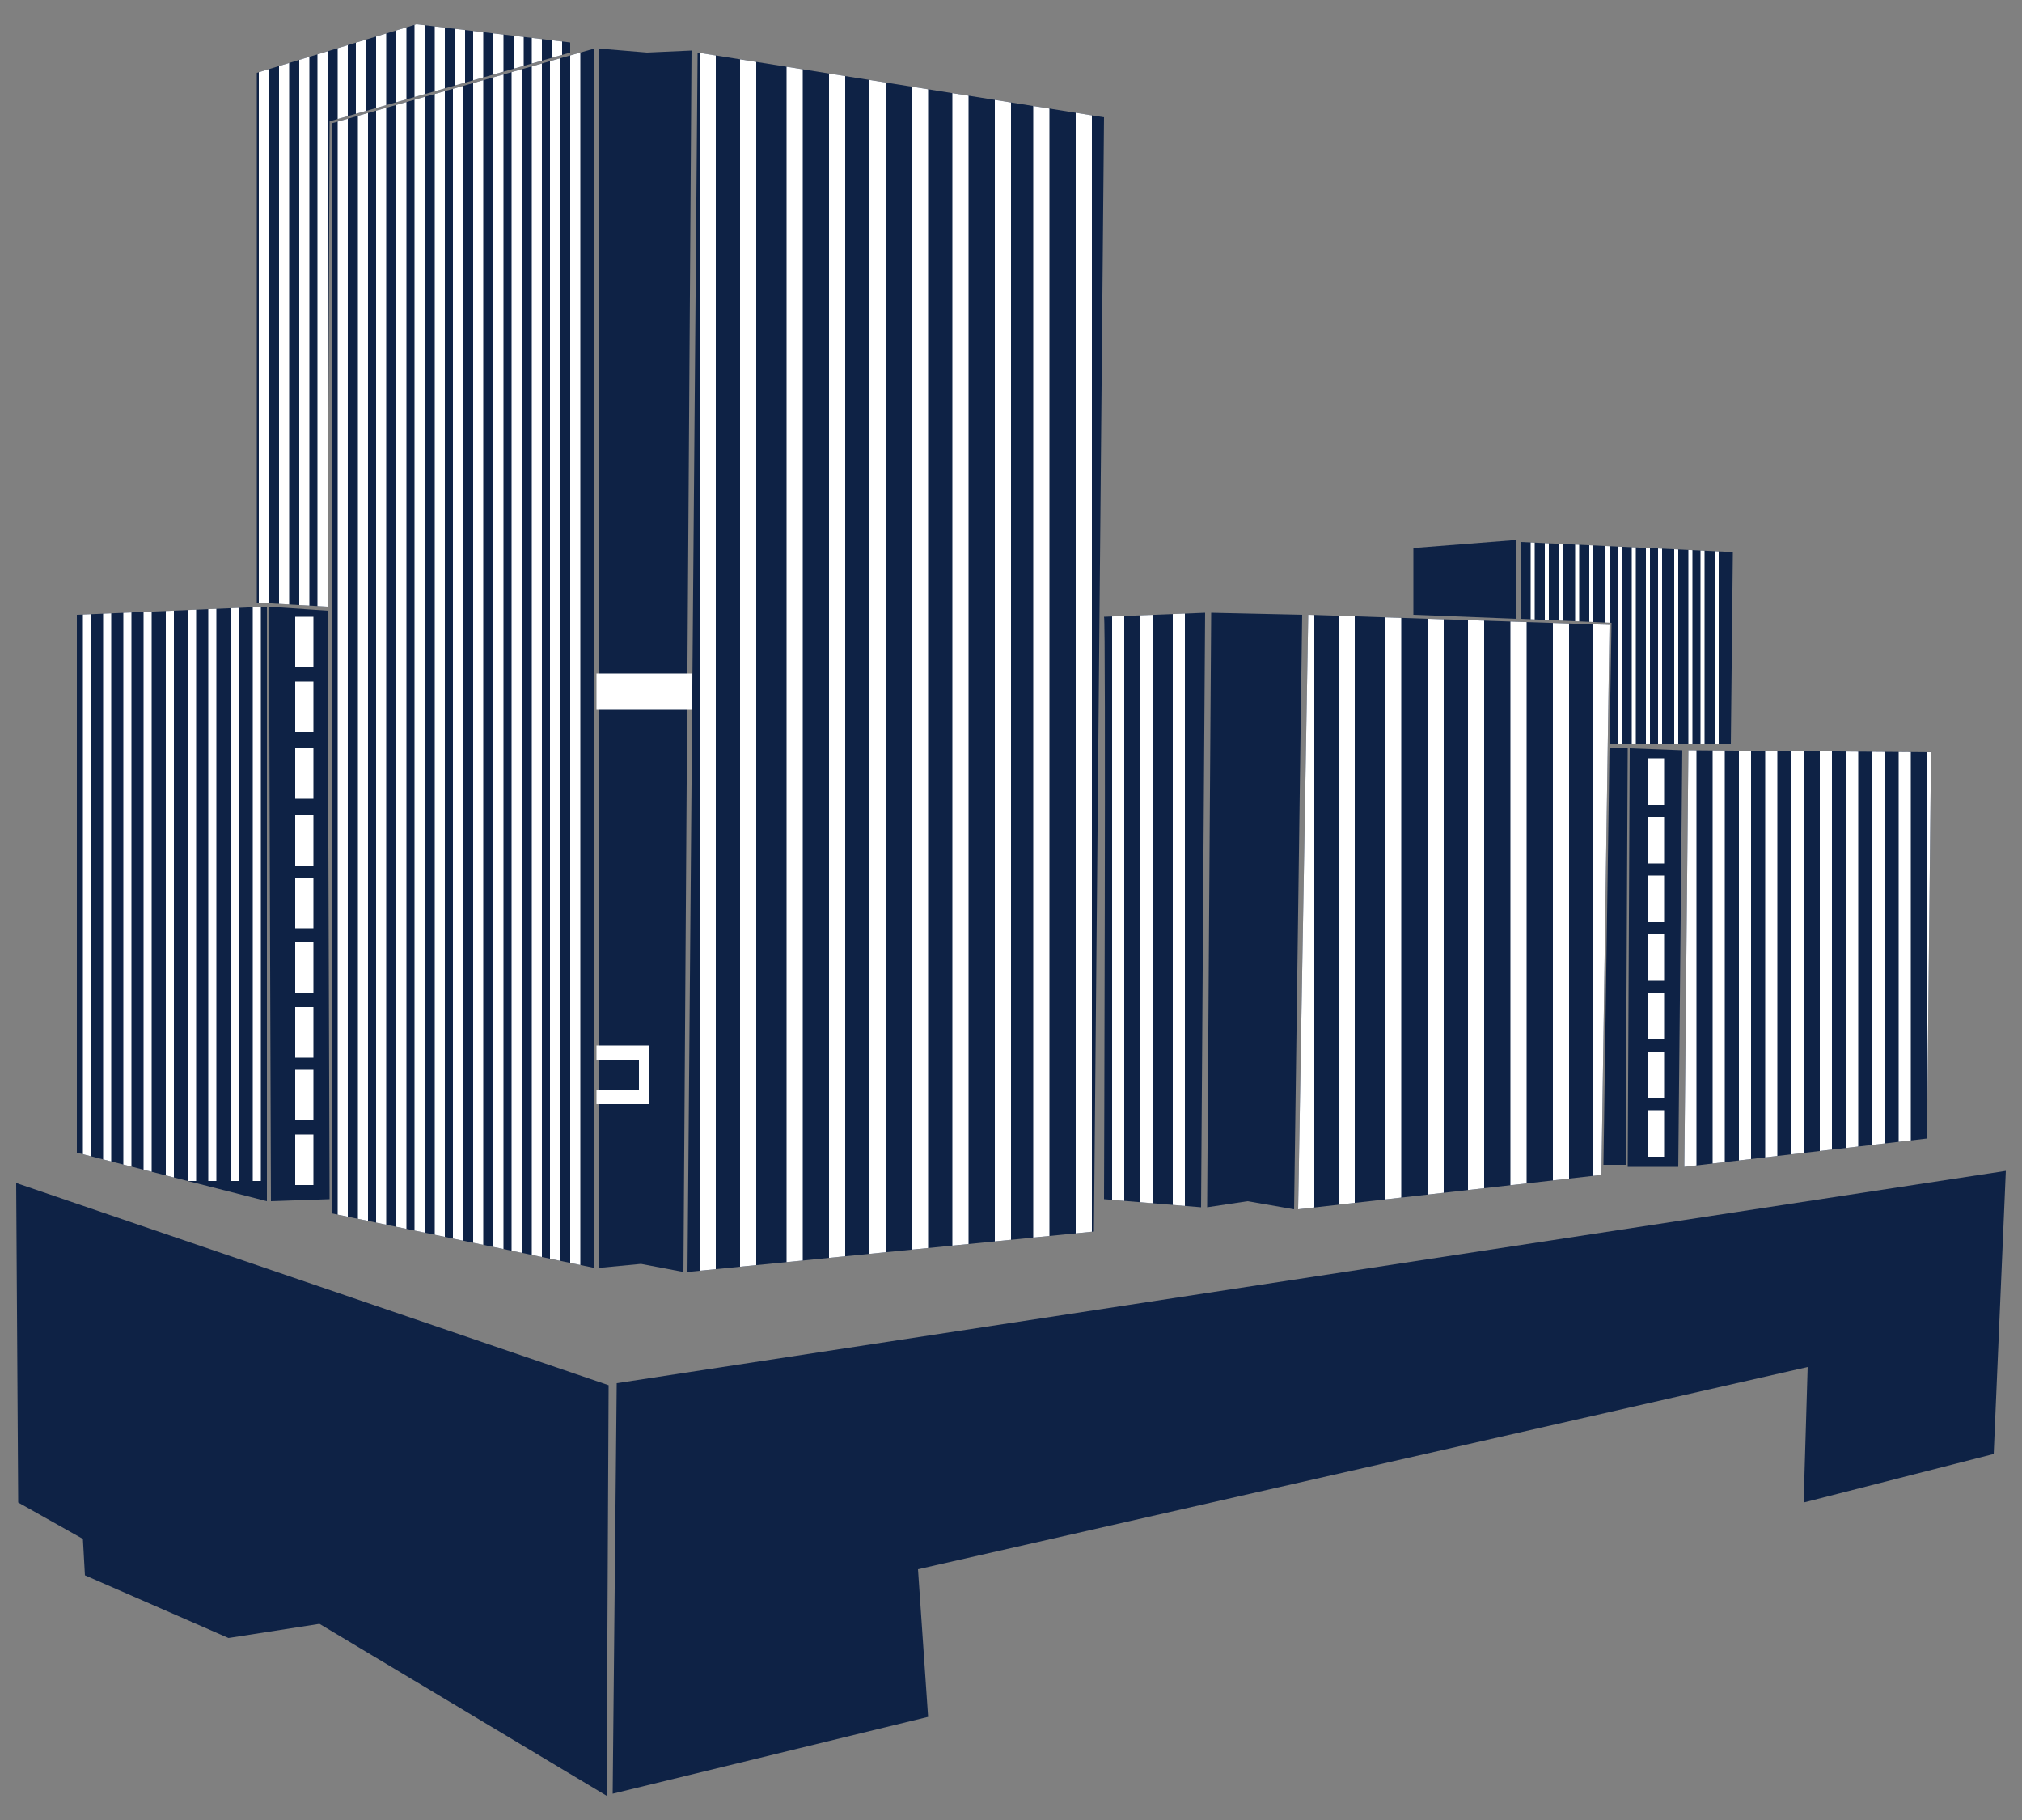
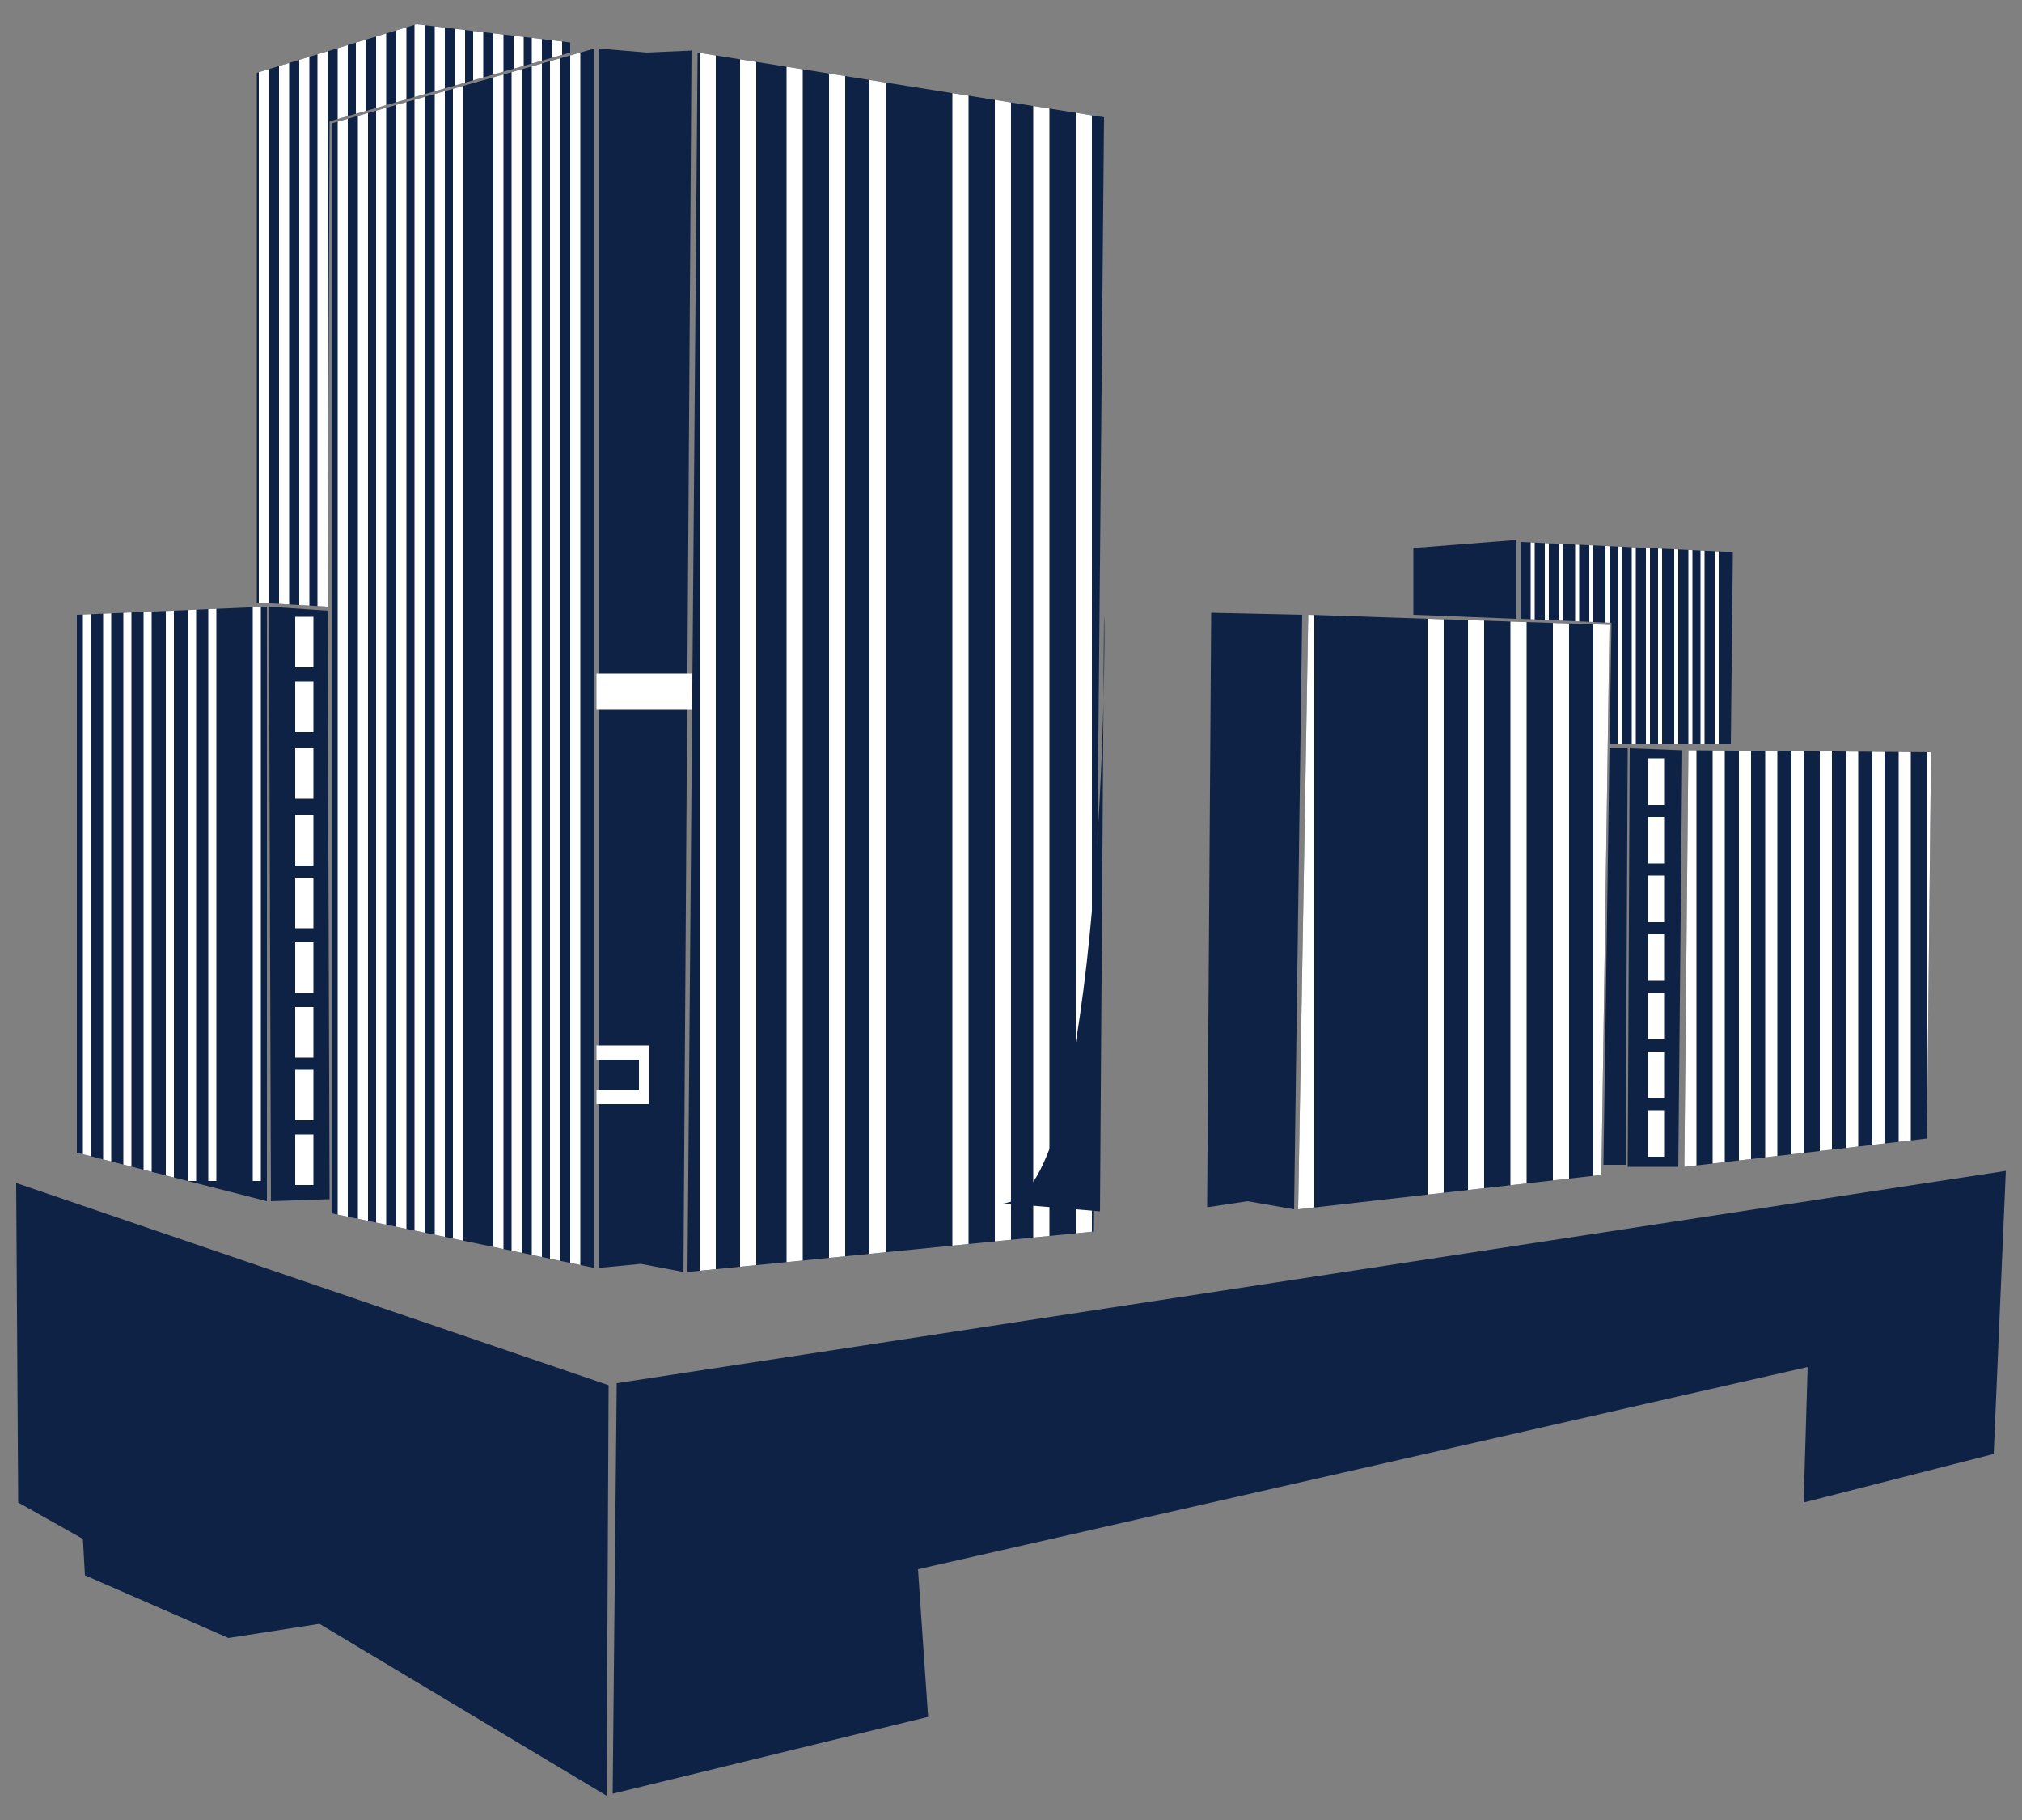
<svg xmlns="http://www.w3.org/2000/svg" xmlns:xlink="http://www.w3.org/1999/xlink" version="1.1" id="Layer_1" x="0px" y="0px" viewBox="0 0 100 90" style="enable-background:new 0 0 100 90;" xml:space="preserve">
  <rect x="0" y="0" width="100" height="90" fill="#808080" stroke="none" />
  <style type="text/css">
	.st0{fill:#0E2245;}
	.st1{clip-path:url(#SVGID_2_);}
	.st2{fill:#FFFFFF;}
	.st3{clip-path:url(#SVGID_4_);}
	.st4{clip-path:url(#SVGID_6_);}
	.st5{clip-path:url(#SVGID_6_);fill:#FFFFFF;}
	.st6{clip-path:url(#SVGID_8_);}
	.st7{clip-path:url(#SVGID_10_);}
	.st8{clip-path:url(#SVGID_12_);}
	.st9{clip-path:url(#SVGID_14_);}
	.st10{clip-path:url(#SVGID_16_);}
</style>
  <g>
    <polygon class="st0" points="13.3,30 16.2,30.2 16.3,59.3 13.4,59.4  " />
    <g>
      <defs>
        <polygon id="SVGID_1_" points="3.8,30.4 13.2,30 13.2,59.4 3.8,57    " />
      </defs>
      <use xlink:href="#SVGID_1_" style="overflow:visible;fill:#0E2245;" />
      <clipPath id="SVGID_2_">
        <use xlink:href="#SVGID_1_" style="overflow:visible;" />
      </clipPath>
      <g class="st1">
        <rect x="4.1" y="29.4" class="st2" width="0.4" height="29" />
        <rect x="5.1" y="29.4" class="st2" width="0.4" height="29" />
        <rect x="6.1" y="29.4" class="st2" width="0.4" height="29" />
        <rect x="7.1" y="29.4" class="st2" width="0.4" height="29" />
        <rect x="8.2" y="29.4" class="st2" width="0.4" height="29" />
        <rect x="9.3" y="29.4" class="st2" width="0.4" height="29" />
        <rect x="10.3" y="29.4" class="st2" width="0.4" height="29" />
-         <rect x="11.4" y="29.4" class="st2" width="0.4" height="29" />
        <rect x="12.5" y="29.4" class="st2" width="0.4" height="29" />
      </g>
    </g>
    <polygon class="st0" points="29.6,2.4 32,2.6 34.2,2.5 33.8,62.9 31.7,62.5 29.6,62.7  " />
    <g>
      <defs>
        <polygon id="SVGID_3_" points="16.3,6 28.2,2.6 28.2,2.1 20.6,1.2 12.7,3.6 12.7,29.8 16.2,30    " />
      </defs>
      <use xlink:href="#SVGID_3_" style="overflow:visible;fill:#0E2245;" />
      <clipPath id="SVGID_4_">
        <use xlink:href="#SVGID_3_" style="overflow:visible;" />
      </clipPath>
      <g class="st3">
        <rect x="12.8" y="2.2" class="st2" width="0.5" height="28.6" />
        <rect x="13.8" y="2.2" class="st2" width="0.5" height="28.6" />
        <rect x="14.8" y="2.2" class="st2" width="0.5" height="28.6" />
        <rect x="15.7" y="2.2" class="st2" width="0.5" height="28.6" />
        <rect x="16.7" y="2.2" class="st2" width="0.5" height="28.6" />
        <rect x="17.6" y="1" class="st2" width="0.5" height="5.8" />
        <rect x="18.6" y="1" class="st2" width="0.5" height="5.8" />
        <rect x="19.6" y="1" class="st2" width="0.5" height="5.8" />
        <rect x="20.5" y="1" class="st2" width="0.5" height="5.8" />
        <rect x="21.5" y="1" class="st2" width="0.5" height="5.8" />
        <rect x="23.4" y="1" class="st2" width="0.5" height="5.8" />
        <rect x="22.5" y="1" class="st2" width="0.5" height="5.8" />
        <rect x="24.4" y="1" class="st2" width="0.5" height="5.8" />
        <rect x="25.4" y="1" class="st2" width="0.5" height="5.8" />
        <rect x="26.3" y="1" class="st2" width="0.5" height="5.8" />
        <rect x="27.3" y="1" class="st2" width="0.5" height="5.8" />
      </g>
    </g>
    <g>
      <defs>
        <polygon id="SVGID_5_" points="29.4,62.7 16.4,60 16.4,6.1 29.4,2.4    " />
      </defs>
      <use xlink:href="#SVGID_5_" style="overflow:visible;fill:#0E2245;" />
      <clipPath id="SVGID_6_">
        <use xlink:href="#SVGID_5_" style="overflow:visible;" />
      </clipPath>
      <g class="st4">
        <rect x="17.7" y="2.6" class="st2" width="0.5" height="60" />
        <rect x="18.6" y="2.6" class="st2" width="0.5" height="60" />
        <rect x="19.6" y="2.6" class="st2" width="0.5" height="60" />
        <rect x="20.5" y="2.6" class="st2" width="0.5" height="60" />
        <rect x="21.5" y="2.6" class="st2" width="0.5" height="60" />
-         <rect x="23.4" y="2.6" class="st2" width="0.5" height="60" />
        <rect x="22.4" y="2.6" class="st2" width="0.5" height="60" />
        <rect x="24.4" y="2.6" class="st2" width="0.5" height="60" />
        <rect x="25.3" y="2.6" class="st2" width="0.5" height="60" />
        <rect x="26.3" y="2.6" class="st2" width="0.5" height="60" />
        <rect x="27.2" y="2.6" class="st2" width="0.5" height="60" />
        <rect x="28.2" y="2.6" class="st2" width="0.5" height="60" />
      </g>
      <rect x="16.7" y="2.6" class="st5" width="0.5" height="60" />
    </g>
    <g>
      <defs>
        <polygon id="SVGID_7_" points="34.5,2.6 34,62.9 54.1,60.9 54.6,5.8    " />
      </defs>
      <use xlink:href="#SVGID_7_" style="overflow:visible;fill:#0E2245;" />
      <clipPath id="SVGID_8_">
        <use xlink:href="#SVGID_7_" style="overflow:visible;" />
      </clipPath>
      <g class="st6">
        <rect x="34.6" y="1.3" class="st2" width="0.8" height="62.5" />
        <rect x="36.6" y="1.3" class="st2" width="0.8" height="62.5" />
        <rect x="38.9" y="1.3" class="st2" width="0.8" height="62.5" />
        <rect x="41" y="1.3" class="st2" width="0.8" height="62.5" />
        <rect x="43" y="1.3" class="st2" width="0.8" height="62.5" />
-         <rect x="45.1" y="1.3" class="st2" width="0.8" height="62.5" />
        <rect x="47.1" y="1.3" class="st2" width="0.8" height="62.5" />
        <rect x="49.2" y="1.3" class="st2" width="0.8" height="62.5" />
        <rect x="51.1" y="1.3" class="st2" width="0.8" height="62.5" />
        <rect x="53.2" y="1.3" class="st2" width="0.8" height="62.5" />
      </g>
    </g>
    <g>
      <defs>
-         <path id="SVGID_9_" d="M54.6,30.5l5-0.2l-0.2,29.4l-4.8-0.4C54.6,59.3,54.7,30.5,54.6,30.5z" />
+         <path id="SVGID_9_" d="M54.6,30.5l-0.2,29.4l-4.8-0.4C54.6,59.3,54.7,30.5,54.6,30.5z" />
      </defs>
      <use xlink:href="#SVGID_9_" style="overflow:visible;fill:#0E2245;" />
      <clipPath id="SVGID_10_">
        <use xlink:href="#SVGID_9_" style="overflow:visible;" />
      </clipPath>
      <g class="st7">
        <rect x="56.4" y="29.8" class="st2" width="0.6" height="29.8" />
        <rect x="58" y="29.8" class="st2" width="0.6" height="30.1" />
        <rect x="55" y="29.8" class="st2" width="0.6" height="30.1" />
      </g>
    </g>
    <polygon class="st0" points="59.9,30.3 64.4,30.4 64,59.8 61.7,59.4 59.7,59.7  " />
    <g>
      <defs>
        <polygon id="SVGID_11_" points="64.7,30.4 79.6,30.9 79.2,58.1 64.2,59.8    " />
      </defs>
      <use xlink:href="#SVGID_11_" style="overflow:visible;fill:#0E2245;" />
      <clipPath id="SVGID_12_">
        <use xlink:href="#SVGID_11_" style="overflow:visible;" />
      </clipPath>
      <g class="st8">
        <rect x="64.2" y="28.9" class="st2" width="0.8" height="31.4" />
-         <rect x="66.2" y="28.9" class="st2" width="0.8" height="31.4" />
-         <rect x="68.5" y="28.9" class="st2" width="0.8" height="31.4" />
        <rect x="70.6" y="28.9" class="st2" width="0.8" height="31.4" />
        <rect x="72.6" y="28.9" class="st2" width="0.8" height="31.4" />
        <rect x="74.7" y="28.9" class="st2" width="0.8" height="31.4" />
        <rect x="76.8" y="28.9" class="st2" width="0.8" height="31.4" />
        <rect x="78.8" y="28.9" class="st2" width="0.8" height="31.4" />
      </g>
    </g>
    <polygon class="st0" points="69.9,27.1 75,26.7 75,30.6 69.9,30.4  " />
    <g>
      <defs>
        <polygon id="SVGID_13_" points="75.2,26.8 85.7,27.3 85.6,36.8 79.6,36.8 79.7,30.8 75.2,30.6    " />
      </defs>
      <use xlink:href="#SVGID_13_" style="overflow:visible;fill:#0E2245;" />
      <clipPath id="SVGID_14_">
        <use xlink:href="#SVGID_13_" style="overflow:visible;" />
      </clipPath>
      <g class="st9">
        <rect x="75.7" y="26.7" class="st2" width="0.2" height="4.2" />
        <rect x="76.4" y="26.7" class="st2" width="0.2" height="4.2" />
        <rect x="77.1" y="26.7" class="st2" width="0.2" height="4.2" />
        <rect x="77.9" y="26.7" class="st2" width="0.2" height="4.2" />
        <rect x="78.6" y="26.7" class="st2" width="0.2" height="4.2" />
        <rect x="79.4" y="26.7" class="st2" width="0.2" height="4.2" />
        <rect x="80" y="26.7" class="st2" width="0.2" height="10.2" />
        <rect x="80.7" y="26.7" class="st2" width="0.2" height="10.2" />
        <rect x="81.4" y="26.7" class="st2" width="0.2" height="10.2" />
        <rect x="82" y="26.7" class="st2" width="0.2" height="10.2" />
        <rect x="82.8" y="26.7" class="st2" width="0.2" height="10.2" />
        <rect x="83.5" y="26.7" class="st2" width="0.2" height="10.2" />
        <rect x="84.1" y="26.7" class="st2" width="0.2" height="10.2" />
        <rect x="84.8" y="26.7" class="st2" width="0.2" height="10.2" />
      </g>
    </g>
    <polygon class="st0" points="80.6,37 80.5,57.7 83,57.7 83.2,37.1  " />
    <polygon class="st0" points="79.6,37 80.5,37 80.4,57.6 79.3,57.6  " />
    <g>
      <defs>
        <polygon id="SVGID_15_" points="83.5,37.1 95.5,37.2 95.3,56.3 83.3,57.7    " />
      </defs>
      <use xlink:href="#SVGID_15_" style="overflow:visible;fill:#0E2245;" />
      <clipPath id="SVGID_16_">
        <use xlink:href="#SVGID_15_" style="overflow:visible;" />
      </clipPath>
      <g class="st10">
        <rect x="83.3" y="35.2" class="st2" width="0.6" height="23.1" />
        <rect x="84.7" y="35.2" class="st2" width="0.6" height="23.1" />
        <rect x="86" y="35.2" class="st2" width="0.6" height="23.1" />
        <rect x="87.3" y="35.2" class="st2" width="0.6" height="23.1" />
        <rect x="88.6" y="35.2" class="st2" width="0.6" height="23.1" />
        <rect x="90" y="35.2" class="st2" width="0.6" height="23.1" />
        <rect x="91.3" y="35.2" class="st2" width="0.6" height="23.1" />
        <rect x="92.6" y="35.2" class="st2" width="0.6" height="23.1" />
        <rect x="93.9" y="35.2" class="st2" width="0.6" height="23.1" />
        <rect x="95.3" y="35.2" class="st2" width="0.6" height="23.1" />
      </g>
    </g>
    <polygon class="st0" points="0.8,58.5 30.1,68.5 30,88.8 15.8,80.3 11.3,81 4.2,77.9 4.1,76.1 0.9,74.3  " />
    <polygon class="st0" points="30.5,68.4 30.3,88.7 45.9,84.9 45.4,77.6 89.4,67.6 89.2,74.3 98.6,71.9 99.2,57.9  " />
    <g>
      <rect x="14.6" y="33.7" class="st2" width="0.9" height="2.5" />
      <rect x="14.6" y="37" class="st2" width="0.9" height="2.5" />
      <rect x="14.6" y="40.3" class="st2" width="0.9" height="2.5" />
      <rect x="14.6" y="43.4" class="st2" width="0.9" height="2.5" />
      <rect x="14.6" y="46.6" class="st2" width="0.9" height="2.5" />
      <rect x="14.6" y="49.8" class="st2" width="0.9" height="2.5" />
      <rect x="14.6" y="52.9" class="st2" width="0.9" height="2.5" />
      <rect x="14.6" y="56.1" class="st2" width="0.9" height="2.5" />
      <rect x="14.6" y="30.5" class="st2" width="0.9" height="2.5" />
    </g>
    <g>
      <rect x="81.5" y="37.5" class="st2" width="0.8" height="2.3" />
      <rect x="81.5" y="40.4" class="st2" width="0.8" height="2.3" />
      <rect x="81.5" y="43.3" class="st2" width="0.8" height="2.3" />
      <rect x="81.5" y="46.2" class="st2" width="0.8" height="2.3" />
      <rect x="81.5" y="49.1" class="st2" width="0.8" height="2.3" />
      <rect x="81.5" y="52" class="st2" width="0.8" height="2.3" />
      <rect x="81.5" y="54.9" class="st2" width="0.8" height="2.3" />
    </g>
    <rect x="29.5" y="33.3" class="st2" width="4.7" height="1.8" />
    <polygon class="st2" points="29.5,51.7 29.5,52.4 31.6,52.4 31.6,53.9 29.5,53.9 29.5,54.6 32.1,54.6 32.1,51.7  " />
  </g>
</svg>